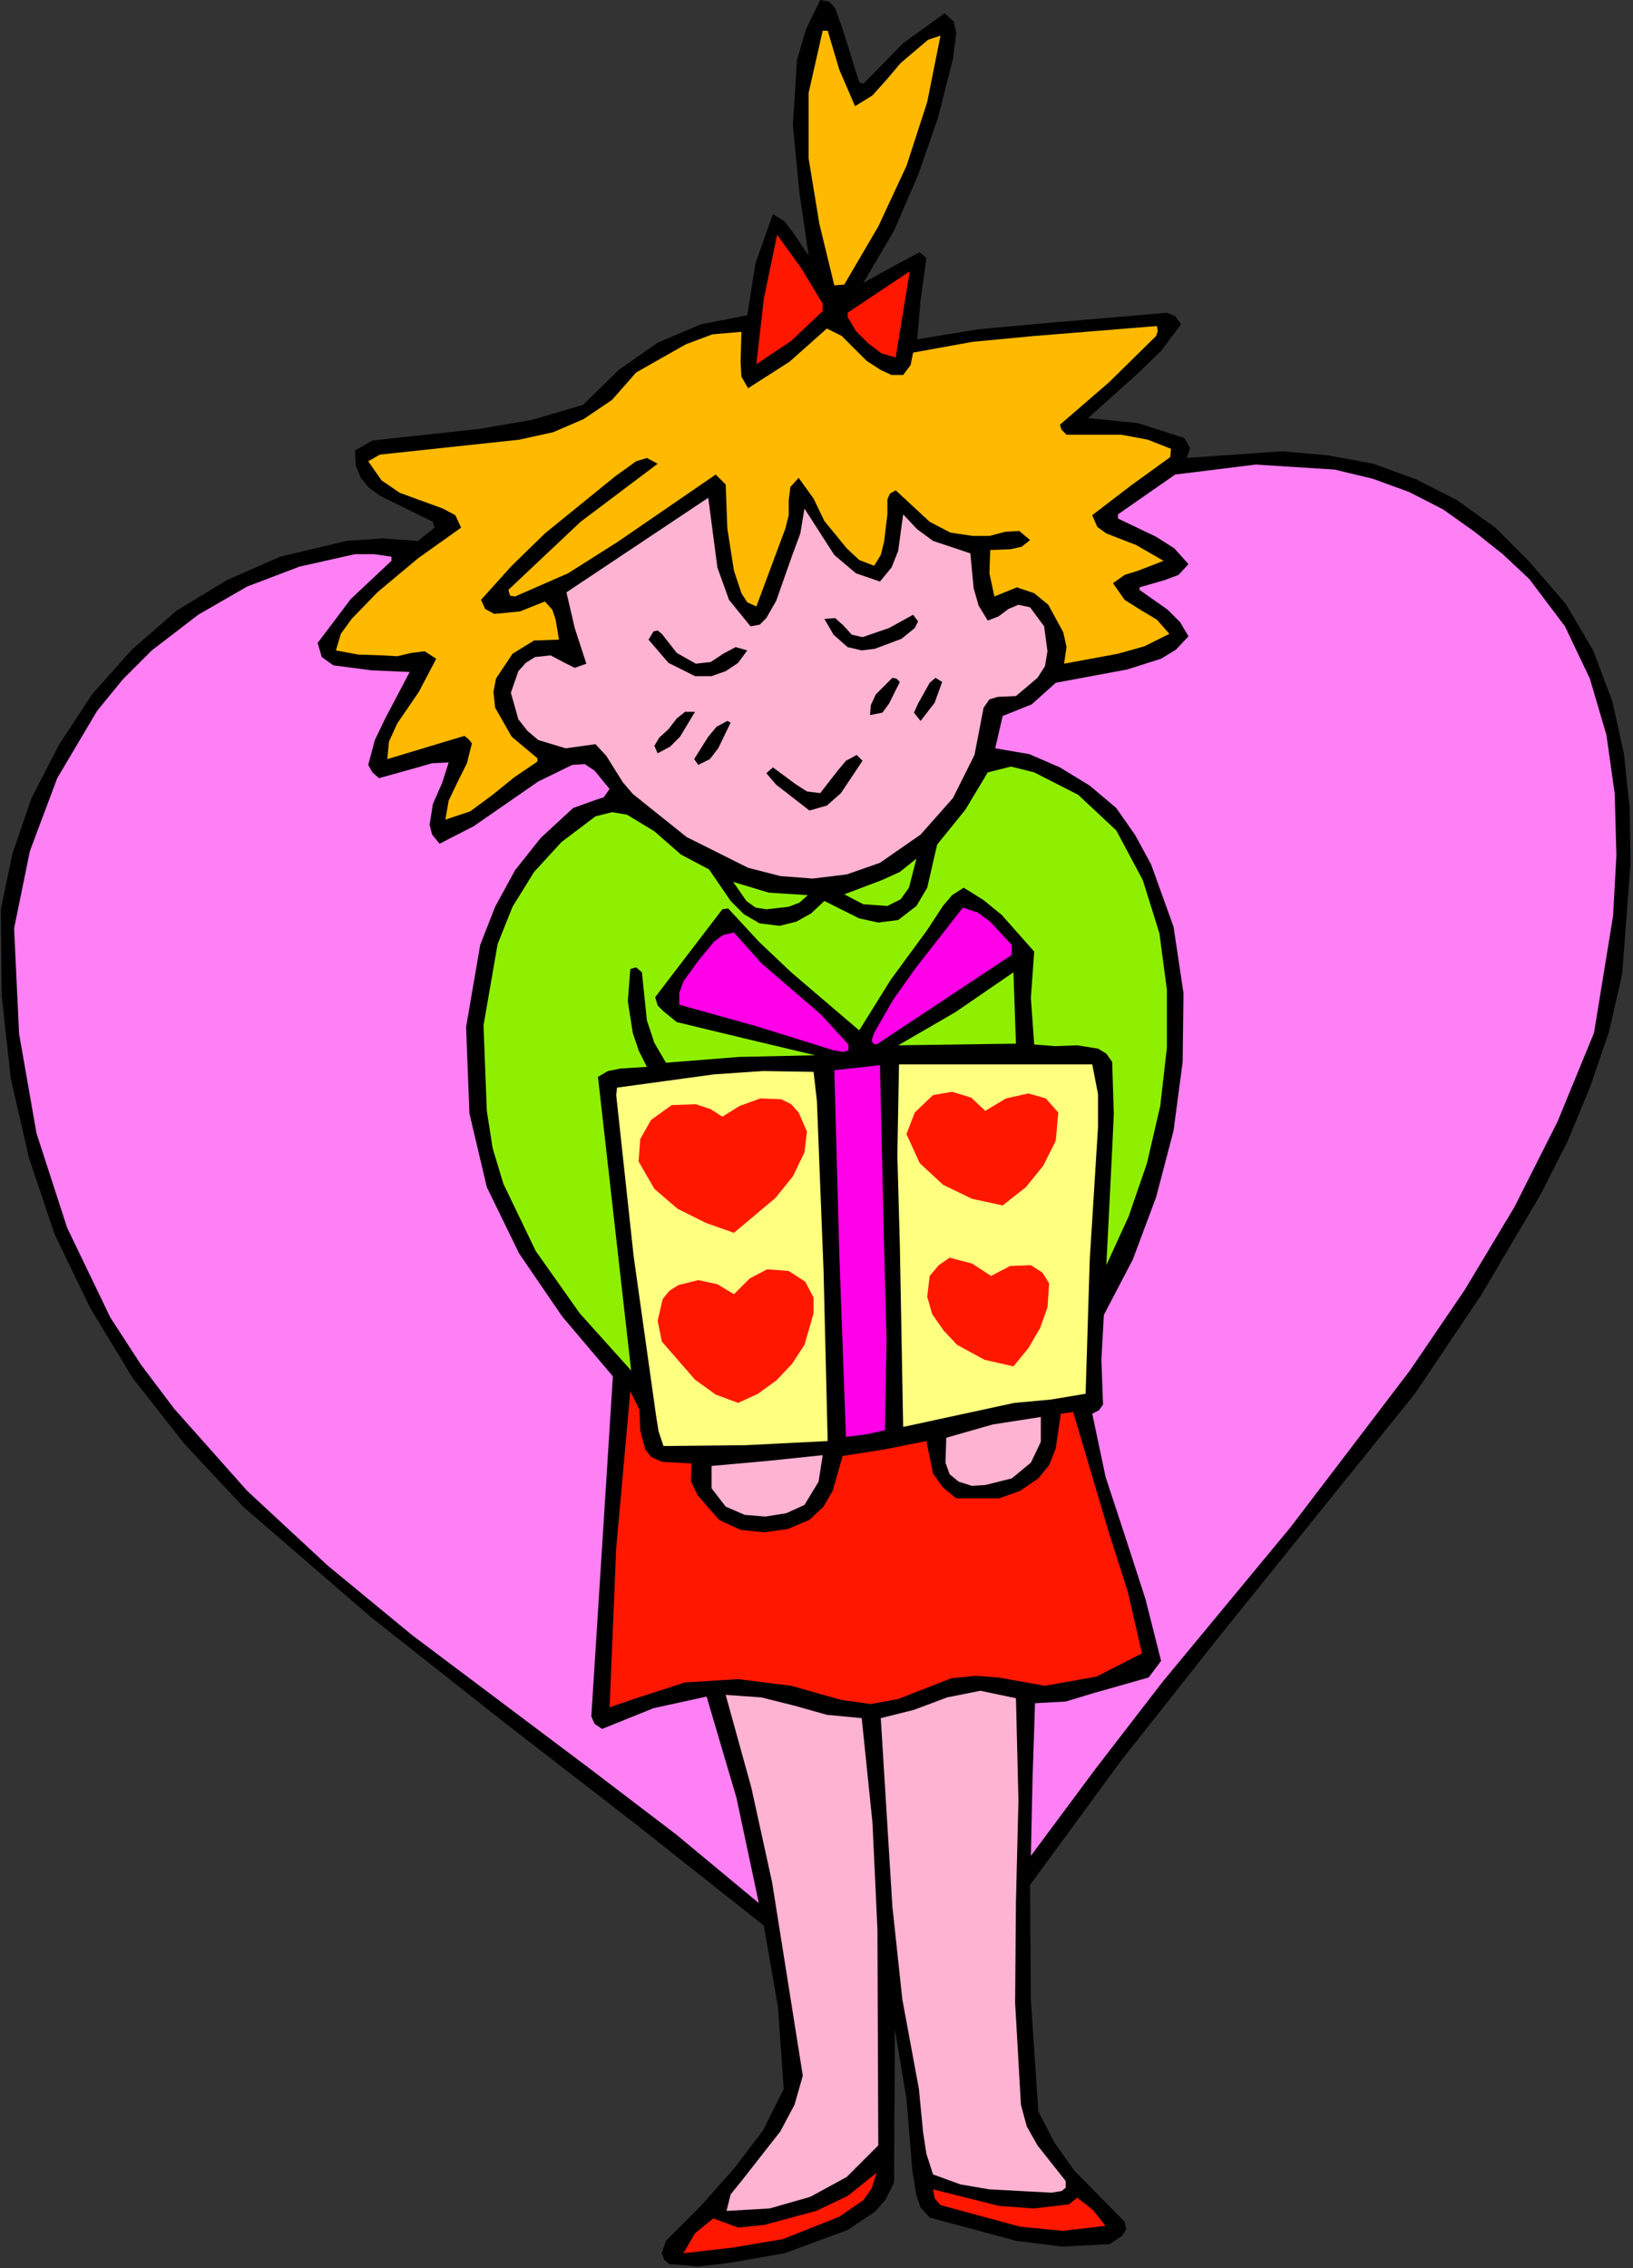
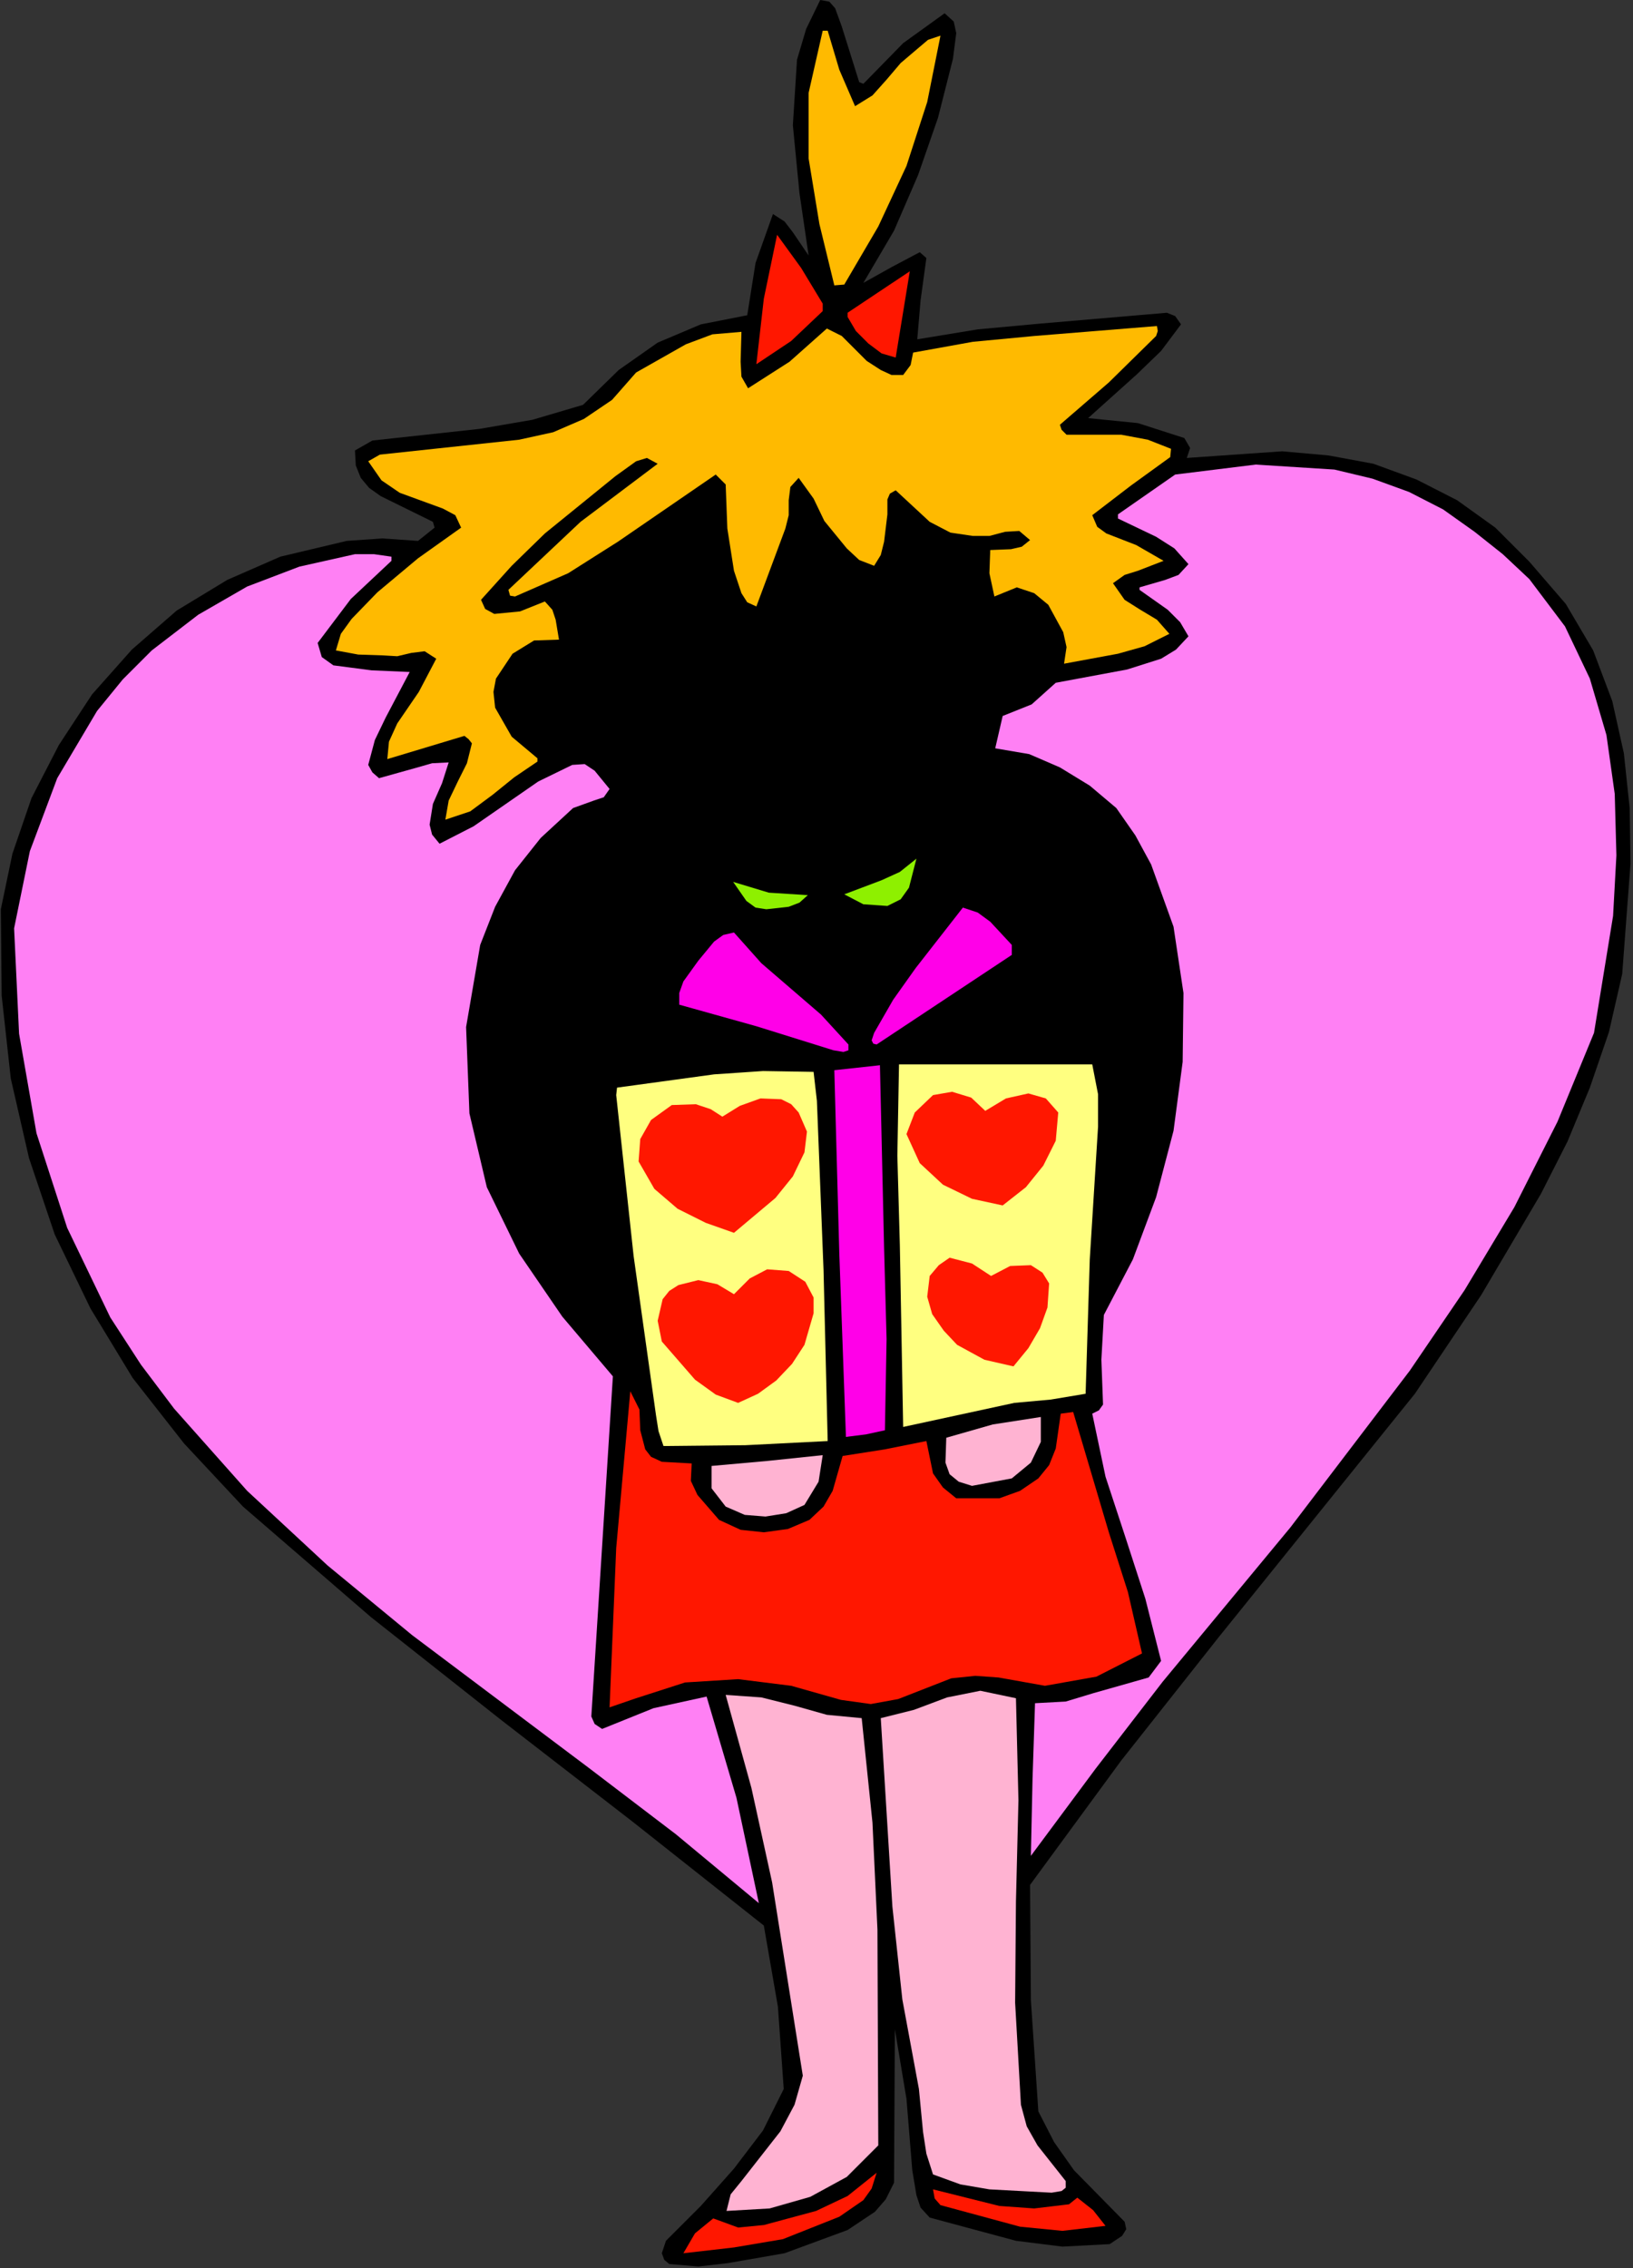
<svg xmlns="http://www.w3.org/2000/svg" xmlns:ns1="http://sodipodi.sourceforge.net/DTD/sodipodi-0.dtd" xmlns:ns2="http://www.inkscape.org/namespaces/inkscape" version="1.0" width="50.013mm" height="69.444mm" id="svg86" ns1:docname="JSFES005.WMF">
  <rect width="100%" height="100%" fill="#333333" stroke="none" />
  <ns1:namedview pagecolor="#ffffff" bordercolor="#666666" borderopacity="1" objecttolerance="10" gridtolerance="10" guidetolerance="10" ns2:pageopacity="0" ns2:pageshadow="2" ns2:window-width="640" ns2:window-height="480" id="namedview88" />
  <defs id="defs6">
    <clipPath clipPathUnits="userSpaceOnUse" id="clipWmfPath1">
      <path d="M 0,0 L 188.928,0 L 188.928,262.368 L 0,262.368 z" id="path2" />
    </clipPath>
    <pattern id="WMFhbasepattern" patternUnits="userSpaceOnUse" width="6" height="6" x="0" y="0" />
  </defs>
  <path style="fill:#000000;fill-rule:evenodd;fill-opacity:1;stroke:none;" clip-path="url(#clipWmfPath1)" d="  M 99.456,9.504   L 99.936,9.696   L 100.32,9.312   L 104.544,4.992   L 109.344,1.536   L 110.4,2.496   L 110.688,3.84   L 110.304,6.816   L 108.576,13.632   L 106.272,20.256   L 103.488,26.688   L 99.936,32.736   L 103.2,30.912   L 106.464,29.184   L 107.232,29.856   L 106.56,34.752   L 106.176,39.264   L 113.184,38.112   L 120.48,37.44   L 135.072,36.192   L 136.032,36.576   L 136.704,37.536   L 134.4,40.608   L 131.616,43.296   L 125.952,48.384   L 131.712,48.96   L 137.088,50.688   L 137.76,51.84   L 137.376,52.992   L 148.416,52.224   L 153.792,52.704   L 158.976,53.664   L 163.968,55.488   L 168.672,57.888   L 173.088,61.056   L 177.024,64.992   L 181.248,69.888   L 184.416,75.264   L 186.624,81.12   L 187.968,87.168   L 188.64,93.504   L 188.736,99.936   L 187.776,112.704   L 186.24,119.424   L 184.032,125.856   L 181.44,132.096   L 178.368,138.144   L 171.456,149.856   L 163.776,161.28   L 141.024,189.504   L 129.792,203.712   L 119.232,218.112   L 119.328,231.456   L 120.192,244.32   L 122.016,247.872   L 124.32,251.136   L 130.176,257.088   L 130.368,257.952   L 129.888,258.72   L 128.448,259.68   L 122.976,259.968   L 117.6,259.296   L 107.616,256.608   L 106.56,255.456   L 106.08,254.016   L 105.6,251.136   L 104.928,242.88   L 103.584,234.816   L 103.488,252.576   L 102.528,254.496   L 101.28,255.936   L 98.112,258.048   L 90.816,260.736   L 84.192,261.888   L 80.832,262.272   L 77.472,261.984   L 76.896,261.504   L 76.608,260.736   L 77.088,259.296   L 81.12,255.264   L 84.96,250.944   L 88.32,246.528   L 90.72,241.728   L 90.048,232.224   L 88.416,222.816   L 73.248,210.816   L 57.984,199.008   L 42.912,187.104   L 28.128,174.336   L 21.312,167.04   L 15.36,159.456   L 10.464,151.392   L 6.336,142.848   L 3.36,134.016   L 1.248,124.8   L 0.192,115.2   L 0.096,105.216   L 1.44,98.784   L 3.648,92.352   L 6.816,86.208   L 10.656,80.352   L 15.264,75.168   L 20.448,70.656   L 26.304,67.104   L 32.448,64.416   L 40.128,62.592   L 44.256,62.304   L 48.384,62.592   L 50.304,61.056   L 50.112,60.384   L 44.064,57.408   L 42.72,56.448   L 41.76,55.296   L 41.184,53.856   L 41.088,52.128   L 43.104,50.976   L 55.488,49.632   L 61.632,48.576   L 67.488,46.848   L 71.616,42.816   L 76.128,39.648   L 81.12,37.536   L 86.496,36.48   L 87.456,30.432   L 89.472,24.768   L 90.816,25.632   L 91.776,26.88   L 93.6,29.568   L 92.544,22.368   L 91.776,14.496   L 92.256,6.912   L 93.312,3.36   L 94.944,0   L 96,0.192   L 96.672,0.96   L 97.44,3.072   L 99.456,9.504  z " id="path8" />
  <path style="fill:#ffba00;fill-rule:evenodd;fill-opacity:1;stroke:none;" clip-path="url(#clipWmfPath1)" d="  M 95.808,3.552   L 97.152,8.064   L 98.976,12.288   L 100.992,11.04   L 102.624,9.216   L 104.256,7.296   L 106.176,5.664   L 107.424,4.608   L 108.864,4.128   L 107.328,11.808   L 104.928,19.2   L 101.664,26.208   L 97.728,32.928   L 96.576,33.024   L 94.848,25.92   L 93.6,18.336   L 93.6,10.752   L 95.232,3.552   L 95.808,3.552  z " id="path10" />
  <path style="fill:#ff1700;fill-rule:evenodd;fill-opacity:1;stroke:none;" clip-path="url(#clipWmfPath1)" d="  M 95.232,35.136   L 95.232,36   L 91.584,39.456   L 87.552,42.144   L 88.416,34.56   L 89.952,27.168   L 92.736,31.008   L 95.232,35.136  z " id="path12" />
  <path style="fill:#ff1700;fill-rule:evenodd;fill-opacity:1;stroke:none;" clip-path="url(#clipWmfPath1)" d="  M 103.68,41.376   L 102.048,40.896   L 100.512,39.744   L 99.072,38.304   L 98.112,36.672   L 98.112,36.192   L 105.312,31.392   L 103.68,41.376  z " id="path14" />
  <path style="fill:#ffba00;fill-rule:evenodd;fill-opacity:1;stroke:none;" clip-path="url(#clipWmfPath1)" d="  M 133.824,38.88   L 128.352,44.256   L 122.688,49.152   L 122.88,49.728   L 123.456,50.304   L 129.792,50.304   L 132.864,50.88   L 135.552,51.936   L 135.456,52.896   L 130.944,56.16   L 126.432,59.616   L 127.008,60.96   L 128.064,61.728   L 131.52,63.072   L 134.688,64.896   L 131.712,66.048   L 130.176,66.528   L 128.832,67.488   L 130.176,69.408   L 132,70.56   L 133.92,71.712   L 135.36,73.344   L 132.48,74.784   L 129.408,75.648   L 123.168,76.8   L 123.456,74.88   L 123.072,73.152   L 121.344,69.984   L 119.712,68.64   L 117.696,67.968   L 115.104,69.024   L 114.528,66.336   L 114.624,63.648   L 117.024,63.552   L 118.272,63.264   L 119.232,62.496   L 117.984,61.44   L 116.352,61.536   L 114.528,62.016   L 112.608,62.016   L 110.016,61.632   L 107.616,60.384   L 103.68,56.736   L 103.008,57.12   L 102.72,57.792   L 102.72,59.52   L 102.336,62.688   L 101.952,64.224   L 101.184,65.472   L 99.456,64.8   L 98.016,63.456   L 95.424,60.288   L 94.176,57.696   L 92.448,55.296   L 91.488,56.352   L 91.296,57.888   L 91.296,59.616   L 90.912,61.152   L 87.552,70.176   L 86.496,69.696   L 85.824,68.64   L 84.96,66.048   L 84.192,61.152   L 84,56.064   L 82.848,54.912   L 71.52,62.688   L 65.76,66.336   L 59.616,69.024   L 59.04,68.928   L 58.848,68.256   L 67.2,60.384   L 76.128,53.664   L 74.88,52.992   L 73.632,53.376   L 71.232,55.104   L 63.072,61.728   L 59.232,65.472   L 55.68,69.408   L 56.16,70.464   L 57.216,71.04   L 60.192,70.752   L 63.072,69.6   L 63.936,70.56   L 64.32,71.712   L 64.704,74.016   L 61.824,74.112   L 59.328,75.648   L 57.408,78.528   L 57.12,80.064   L 57.312,81.888   L 59.232,85.248   L 62.208,87.744   L 62.208,88.128   L 59.52,89.952   L 57.024,91.968   L 54.432,93.888   L 51.552,94.848   L 51.936,92.64   L 52.992,90.432   L 54.048,88.32   L 54.624,86.016   L 54.24,85.536   L 53.76,85.152   L 44.832,87.84   L 45.024,85.824   L 45.984,83.712   L 48.48,80.064   L 50.496,76.224   L 49.152,75.36   L 47.616,75.552   L 45.984,75.936   L 44.352,75.84   L 41.472,75.744   L 38.88,75.264   L 39.456,73.344   L 40.704,71.616   L 43.68,68.544   L 48.384,64.608   L 53.376,61.056   L 52.704,59.616   L 51.264,58.848   L 46.272,57.024   L 44.16,55.584   L 42.624,53.376   L 43.968,52.608   L 52.032,51.744   L 60.096,50.88   L 64.032,50.016   L 67.584,48.48   L 70.848,46.272   L 73.632,43.104   L 79.392,39.84   L 82.464,38.688   L 85.824,38.4   L 85.728,41.856   L 85.824,43.584   L 86.592,44.928   L 91.392,41.856   L 95.712,38.016   L 97.44,38.88   L 98.88,40.32   L 100.32,41.76   L 101.952,42.816   L 103.2,43.392   L 104.544,43.392   L 105.408,42.24   L 105.696,40.8   L 112.608,39.552   L 119.712,38.88   L 133.92,37.728   L 134.016,38.304   L 133.824,38.88  z " id="path16" />
  <path style="fill:#ff80f4;fill-rule:evenodd;fill-opacity:1;stroke:none;" clip-path="url(#clipWmfPath1)" d="  M 177.024,67.008   L 181.152,72.48   L 184.032,78.528   L 185.952,85.056   L 186.912,91.872   L 187.104,98.976   L 186.72,105.984   L 184.512,119.52   L 180.288,129.792   L 175.296,139.68   L 169.536,149.28   L 163.2,158.592   L 149.376,176.736   L 134.592,194.592   L 126.816,204.672   L 119.328,214.752   L 119.52,205.824   L 119.808,197.088   L 123.36,196.896   L 126.528,195.936   L 132.96,194.112   L 134.4,192.192   L 132.576,184.992   L 130.272,177.888   L 127.968,170.88   L 126.432,163.584   L 127.2,163.2   L 127.68,162.528   L 127.488,157.344   L 127.776,152.16   L 131.136,145.728   L 133.824,138.528   L 135.84,130.848   L 136.896,122.88   L 136.992,114.912   L 135.84,107.232   L 133.248,100.032   L 131.424,96.672   L 129.216,93.504   L 126.144,90.912   L 122.688,88.8   L 119.136,87.264   L 115.2,86.592   L 116.064,82.848   L 119.424,81.504   L 122.208,79.008   L 130.464,77.472   L 134.4,76.224   L 136.128,75.168   L 137.568,73.632   L 136.608,72   L 135.168,70.56   L 131.904,68.256   L 131.904,67.968   L 134.88,67.104   L 136.416,66.528   L 137.568,65.28   L 135.936,63.456   L 133.824,62.112   L 129.408,60   L 129.408,59.52   L 136.032,54.912   L 145.344,53.76   L 154.464,54.336   L 158.88,55.392   L 163.104,56.928   L 167.04,58.944   L 170.688,61.536   L 173.952,64.128   L 177.024,67.008  z " id="path18" />
-   <path style="fill:#ffb3d2;fill-rule:evenodd;fill-opacity:1;stroke:none;" clip-path="url(#clipWmfPath1)" d="  M 86.88,72.48   L 87.936,72.288   L 88.704,71.52   L 89.856,69.504   L 91.68,64.32   L 92.64,61.728   L 93.12,58.848   L 96.576,64.224   L 99.072,66.336   L 101.856,67.296   L 103.2,65.664   L 103.968,63.744   L 104.544,59.52   L 106.176,61.248   L 108,62.592   L 112.32,64.032   L 112.704,68.064   L 113.28,70.08   L 114.336,71.808   L 115.584,71.328   L 116.736,70.464   L 117.888,69.984   L 119.232,70.272   L 120.864,72.48   L 121.248,75.36   L 120.96,77.088   L 120.096,78.432   L 117.6,80.544   L 115.488,80.64   L 114.528,80.928   L 113.856,81.888   L 112.8,87.36   L 110.304,92.352   L 106.56,96.576   L 101.856,99.84   L 98.016,101.184   L 94.08,101.664   L 90.336,101.376   L 86.592,100.416   L 79.488,96.864   L 73.248,91.872   L 72.096,90.528   L 71.136,88.992   L 70.176,87.456   L 68.928,86.112   L 65.472,86.592   L 62.304,85.632   L 61.056,84.576   L 60,83.232   L 59.136,80.16   L 60,77.664   L 60.864,76.704   L 61.92,76.032   L 63.744,75.84   L 65.184,76.608   L 66.528,77.28   L 67.872,76.8   L 66.528,72.672   L 65.568,68.544   L 81.984,57.6   L 83.04,65.664   L 84.384,69.408   L 86.88,72.48  z " id="path20" />
  <path style="fill:#ff80f4;fill-rule:evenodd;fill-opacity:1;stroke:none;" clip-path="url(#clipWmfPath1)" d="  M 45.312,64.416   L 45.312,64.896   L 40.608,69.312   L 36.768,74.4   L 37.248,76.032   L 38.592,76.992   L 43.008,77.568   L 47.424,77.76   L 44.64,83.04   L 43.392,85.632   L 42.624,88.512   L 43.104,89.376   L 43.872,90.048   L 48,88.896   L 50.016,88.32   L 51.936,88.224   L 51.168,90.624   L 50.112,93.024   L 49.728,95.424   L 50.016,96.576   L 50.88,97.632   L 54.816,95.616   L 58.56,93.024   L 62.304,90.432   L 66.24,88.512   L 67.68,88.416   L 68.832,89.184   L 70.56,91.296   L 69.888,92.256   L 68.736,92.64   L 66.336,93.504   L 62.592,96.96   L 59.616,100.704   L 57.312,104.928   L 55.584,109.344   L 53.952,118.848   L 54.336,128.832   L 56.352,137.376   L 60.096,145.056   L 65.088,152.352   L 70.944,159.264   L 68.448,198.624   L 68.832,199.488   L 69.696,200.064   L 75.648,197.664   L 81.792,196.32   L 85.248,208.032   L 87.84,220.224   L 78.24,212.256   L 68.16,204.576   L 47.712,189.216   L 37.92,181.152   L 28.608,172.512   L 20.16,163.008   L 16.32,157.92   L 12.768,152.448   L 7.776,142.08   L 4.224,131.136   L 2.208,119.616   L 1.632,107.424   L 3.456,98.496   L 6.624,90.048   L 11.232,82.272   L 14.208,78.624   L 17.568,75.264   L 22.944,71.136   L 28.608,67.872   L 34.656,65.568   L 41.088,64.128   L 43.296,64.128   L 45.312,64.416  z " id="path22" />
  <path style="fill:#000000;fill-rule:evenodd;fill-opacity:1;stroke:none;" clip-path="url(#clipWmfPath1)" d="  M 99.84,73.728   L 102.912,72.672   L 105.696,71.136   L 106.272,71.904   L 105.888,72.672   L 104.352,73.92   L 101.28,75.072   L 99.744,75.264   L 98.112,74.88   L 96.48,73.44   L 95.424,71.616   L 96.672,71.52   L 97.632,72.384   L 98.592,73.44   L 99.84,73.728  z " id="path24" />
-   <path style="fill:#000000;fill-rule:evenodd;fill-opacity:1;stroke:none;" clip-path="url(#clipWmfPath1)" d="  M 80.544,76.8   L 82.272,76.608   L 83.712,75.648   L 85.152,74.88   L 86.496,75.264   L 85.44,76.704   L 84,77.664   L 82.368,78.24   L 80.448,78.24   L 77.376,76.704   L 75.072,74.016   L 75.648,73.056   L 76.128,72.96   L 76.608,73.344   L 78.336,75.552   L 80.544,76.8  z " id="path26" />
  <path style="fill:#000000;fill-rule:evenodd;fill-opacity:1;stroke:none;" clip-path="url(#clipWmfPath1)" d="  M 104.16,78.912   L 102.912,81.408   L 102.144,82.464   L 100.704,82.752   L 100.8,81.6   L 101.376,80.352   L 103.296,78.432   L 103.776,78.528   L 104.16,78.912  z " id="path28" />
  <path style="fill:#000000;fill-rule:evenodd;fill-opacity:1;stroke:none;" clip-path="url(#clipWmfPath1)" d="  M 109.056,78.912   L 108.192,81.312   L 106.56,83.424   L 105.792,82.464   L 106.272,81.408   L 107.616,79.008   L 108.288,78.432   L 109.056,78.912  z " id="path30" />
  <path style="fill:#000000;fill-rule:evenodd;fill-opacity:1;stroke:none;" clip-path="url(#clipWmfPath1)" d="  M 80.448,82.368   L 78.72,85.248   L 77.568,86.4   L 76.128,87.168   L 75.744,86.304   L 76.32,85.344   L 77.376,84.384   L 78.336,83.136   L 79.296,82.368   L 80.448,82.368  z " id="path32" />
  <path style="fill:#000000;fill-rule:evenodd;fill-opacity:1;stroke:none;" clip-path="url(#clipWmfPath1)" d="  M 84.576,83.616   L 83.136,86.592   L 82.176,87.84   L 80.832,88.512   L 80.352,87.84   L 81.984,85.248   L 82.944,84.096   L 84.192,83.424   L 84.576,83.616  z " id="path34" />
  <path style="fill:#000000;fill-rule:evenodd;fill-opacity:1;stroke:none;" clip-path="url(#clipWmfPath1)" d="  M 99.84,88.032   L 97.344,91.776   L 95.712,93.216   L 93.696,93.792   L 91.104,91.776   L 89.856,90.816   L 88.704,89.472   L 89.472,88.8   L 92.064,90.72   L 93.408,91.584   L 94.944,91.776   L 96.96,89.184   L 97.92,88.032   L 99.168,87.36   L 99.84,88.032  z " id="path36" />
-   <path style="fill:#8ef000;fill-rule:evenodd;fill-opacity:1;stroke:none;" clip-path="url(#clipWmfPath1)" d="  M 129.216,96.096   L 132.288,101.856   L 134.208,108   L 135.072,114.528   L 135.072,121.248   L 134.304,127.968   L 132.768,134.592   L 130.656,140.736   L 128.064,146.4   L 128.64,134.976   L 128.928,128.928   L 128.736,122.88   L 128.064,121.92   L 127.104,121.344   L 124.704,120.96   L 122.112,121.056   L 119.712,120.864   L 119.328,115.488   L 119.712,110.112   L 115.968,105.888   L 113.856,104.16   L 111.552,102.72   L 110.208,103.584   L 109.152,104.832   L 107.328,107.616   L 103.104,113.376   L 99.456,119.232   L 91.584,112.512   L 87.84,108.96   L 84.288,105.12   L 83.616,105.216   L 75.84,115.392   L 76.128,116.352   L 76.8,117.024   L 78.336,118.272   L 86.304,120.192   L 94.368,122.112   L 85.536,122.304   L 77.088,122.976   L 75.744,120.672   L 74.88,118.08   L 74.304,112.512   L 73.632,111.936   L 72.96,112.128   L 72.672,115.872   L 73.248,119.52   L 73.92,121.536   L 74.88,123.456   L 71.808,123.648   L 70.368,123.936   L 69.216,124.608   L 73.056,158.592   L 67.104,151.968   L 62.016,144.768   L 58.272,136.992   L 57.024,132.864   L 56.352,128.544   L 55.968,118.656   L 57.6,109.248   L 59.328,104.928   L 61.824,100.896   L 64.992,97.44   L 68.928,94.464   L 70.848,93.984   L 72.576,94.272   L 75.744,96.192   L 78.816,98.88   L 82.08,100.608   L 84.576,104.256   L 86.112,105.792   L 87.936,106.848   L 90.24,107.136   L 92.16,106.656   L 93.888,105.696   L 95.424,104.256   L 99.456,106.272   L 101.664,106.752   L 103.968,106.464   L 106.08,104.832   L 107.328,102.72   L 108.48,97.728   L 111.744,93.696   L 114.336,89.376   L 117.024,88.704   L 119.712,89.376   L 124.8,91.968   L 129.216,96.096  z " id="path38" />
  <path style="fill:#8ef000;fill-rule:evenodd;fill-opacity:1;stroke:none;" clip-path="url(#clipWmfPath1)" d="  M 102.72,104.832   L 99.936,104.64   L 97.728,103.488   L 102.048,101.856   L 104.16,100.896   L 106.08,99.36   L 105.216,102.72   L 104.256,104.064   L 102.72,104.832  z " id="path40" />
  <path style="fill:#8ef000;fill-rule:evenodd;fill-opacity:1;stroke:none;" clip-path="url(#clipWmfPath1)" d="  M 93.504,103.584   L 92.544,104.448   L 91.296,104.928   L 88.704,105.216   L 87.456,105.024   L 86.4,104.256   L 84.864,102.048   L 88.992,103.296   L 93.504,103.584  z " id="path42" />
  <path style="fill:#ff00e8;fill-rule:evenodd;fill-opacity:1;stroke:none;" clip-path="url(#clipWmfPath1)" d="  M 117.12,109.344   L 117.12,110.496   L 101.472,120.864   L 101.088,120.768   L 100.896,120.384   L 101.184,119.52   L 103.392,115.68   L 105.984,112.032   L 111.456,105.024   L 113.184,105.6   L 114.624,106.656   L 117.12,109.344  z " id="path44" />
  <path style="fill:#ff00e8;fill-rule:evenodd;fill-opacity:1;stroke:none;" clip-path="url(#clipWmfPath1)" d="  M 84.96,107.904   L 88.128,111.456   L 91.584,114.432   L 95.04,117.408   L 98.208,120.864   L 98.208,121.536   L 97.632,121.728   L 96.48,121.536   L 87.552,118.752   L 78.624,116.256   L 78.624,114.912   L 79.104,113.568   L 80.832,111.168   L 82.656,108.96   L 83.712,108.192   L 84.96,107.904  z " id="path46" />
-   <path style="fill:#8ef000;fill-rule:evenodd;fill-opacity:1;stroke:none;" clip-path="url(#clipWmfPath1)" d="  M 117.6,120.768   L 103.968,120.96   L 110.592,117.12   L 117.312,112.512   L 117.6,120.768  z " id="path48" />
  <path style="fill:#ffff80;fill-rule:evenodd;fill-opacity:1;stroke:none;" clip-path="url(#clipWmfPath1)" d="  M 126.432,123.168   L 127.104,126.624   L 127.104,130.368   L 126.144,145.728   L 125.664,161.28   L 121.632,161.952   L 117.408,162.336   L 104.544,165.12   L 104.16,144.096   L 103.872,133.728   L 104.064,123.168   L 126.432,123.168  z " id="path50" />
  <path style="fill:#ff00e8;fill-rule:evenodd;fill-opacity:1;stroke:none;" clip-path="url(#clipWmfPath1)" d="  M 101.856,123.264   L 102.336,144.384   L 102.624,154.944   L 102.432,165.504   L 100.224,165.984   L 97.92,166.272   L 97.152,145.056   L 96.576,123.84   L 101.856,123.264  z " id="path52" />
  <path style="fill:#ffff80;fill-rule:evenodd;fill-opacity:1;stroke:none;" clip-path="url(#clipWmfPath1)" d="  M 94.56,127.392   L 95.328,146.976   L 95.808,166.752   L 86.304,167.232   L 76.8,167.328   L 76.224,165.6   L 75.936,163.776   L 73.344,145.344   L 71.328,126.72   L 71.424,125.856   L 82.656,124.32   L 88.32,123.936   L 94.176,124.032   L 94.56,127.392  z " id="path54" />
  <path style="fill:#ff1700;fill-rule:evenodd;fill-opacity:1;stroke:none;" clip-path="url(#clipWmfPath1)" d="  M 114.048,128.544   L 116.448,127.104   L 119.04,126.528   L 121.056,127.104   L 122.496,128.736   L 122.208,132   L 120.768,134.88   L 118.752,137.376   L 116.064,139.488   L 112.512,138.72   L 109.152,137.088   L 106.464,134.592   L 104.928,131.232   L 105.888,128.736   L 108,126.72   L 110.208,126.336   L 112.416,127.008   L 114.048,128.544  z " id="path56" />
  <path style="fill:#ff1700;fill-rule:evenodd;fill-opacity:1;stroke:none;" clip-path="url(#clipWmfPath1)" d="  M 92.448,128.736   L 93.408,130.944   L 93.12,133.344   L 91.776,136.128   L 89.76,138.624   L 84.96,142.656   L 81.696,141.504   L 78.432,139.872   L 75.744,137.568   L 73.92,134.4   L 74.112,131.808   L 75.36,129.6   L 77.76,127.872   L 80.544,127.776   L 82.272,128.352   L 83.616,129.216   L 85.632,127.968   L 88.032,127.104   L 90.432,127.2   L 91.584,127.776   L 92.448,128.736  z " id="path58" />
  <path style="fill:#ff1700;fill-rule:evenodd;fill-opacity:1;stroke:none;" clip-path="url(#clipWmfPath1)" d="  M 115.104,130.272   L 116.928,128.64   L 119.328,128.256   L 120.288,128.64   L 120.576,129.6   L 120.192,132.096   L 119.136,134.304   L 117.408,136.224   L 115.296,137.664   L 111.168,136.416   L 109.344,135.36   L 107.808,133.632   L 107.04,131.808   L 107.232,129.792   L 108.192,128.736   L 109.344,128.16   L 111.072,128.064   L 112.32,129.024   L 113.472,130.08   L 115.104,130.272  z " id="path60" />
  <path style="fill:#ff1700;fill-rule:evenodd;fill-opacity:1;stroke:none;" clip-path="url(#clipWmfPath1)" d="  M 91.584,130.368   L 91.2,133.536   L 89.664,136.224   L 84.96,140.64   L 82.176,140.064   L 79.584,138.816   L 77.472,136.992   L 75.84,134.592   L 75.936,132.288   L 76.8,130.368   L 78.048,129.6   L 79.488,129.408   L 82.368,129.888   L 82.848,131.136   L 83.04,131.904   L 83.616,132.384   L 84.768,131.52   L 85.728,130.272   L 86.784,129.216   L 88.32,128.736   L 90.24,129.024   L 91.104,129.504   L 91.584,130.368  z " id="path62" />
  <path style="fill:#ff1700;fill-rule:evenodd;fill-opacity:1;stroke:none;" clip-path="url(#clipWmfPath1)" d="  M 114.72,147.648   L 116.928,146.496   L 119.328,146.4   L 120.672,147.264   L 121.44,148.512   L 121.248,151.296   L 120.384,153.696   L 119.04,156   L 117.312,158.112   L 113.952,157.344   L 110.784,155.616   L 109.248,153.984   L 107.904,152.064   L 107.328,150.048   L 107.616,147.648   L 108.672,146.4   L 109.92,145.536   L 112.512,146.208   L 114.72,147.648  z " id="path64" />
  <path style="fill:#ff1700;fill-rule:evenodd;fill-opacity:1;stroke:none;" clip-path="url(#clipWmfPath1)" d="  M 93.216,148.32   L 94.176,150.144   L 94.176,151.968   L 93.12,155.616   L 91.68,157.824   L 89.856,159.744   L 87.744,161.28   L 85.44,162.336   L 82.848,161.376   L 80.448,159.648   L 76.608,155.232   L 76.128,152.832   L 76.704,150.336   L 77.472,149.376   L 78.528,148.704   L 80.832,148.128   L 83.04,148.608   L 84.96,149.76   L 86.784,147.936   L 88.8,146.88   L 91.296,147.072   L 93.216,148.32  z " id="path66" />
  <path style="fill:#ff1700;fill-rule:evenodd;fill-opacity:1;stroke:none;" clip-path="url(#clipWmfPath1)" d="  M 114.816,149.952   L 116.448,148.608   L 118.464,148.032   L 119.328,148.224   L 119.712,148.992   L 118.752,153.12   L 117.696,154.848   L 116.16,156.288   L 112.128,154.656   L 110.496,153.312   L 109.344,151.392   L 108.96,149.568   L 109.44,148.032   L 110.976,147.36   L 112.32,147.84   L 114.816,149.952  z " id="path68" />
  <path style="fill:#ff1700;fill-rule:evenodd;fill-opacity:1;stroke:none;" clip-path="url(#clipWmfPath1)" d="  M 92.736,150.528   L 92.064,153.696   L 90.528,156.48   L 88.32,158.88   L 85.44,160.32   L 83.04,159.648   L 80.832,158.112   L 79.104,156.096   L 77.952,153.696   L 78.24,151.392   L 78.816,150.432   L 79.872,149.856   L 82.752,150.144   L 85.056,151.968   L 86.976,149.952   L 87.936,149.088   L 89.184,148.512   L 91.392,148.8   L 92.736,150.528  z " id="path70" />
  <path style="fill:#ff1700;fill-rule:evenodd;fill-opacity:1;stroke:none;" clip-path="url(#clipWmfPath1)" d="  M 76.608,169.152   L 80.064,169.344   L 79.968,171.36   L 80.736,172.992   L 83.232,175.872   L 85.728,177.024   L 88.416,177.312   L 91.2,176.928   L 93.696,175.872   L 95.328,174.336   L 96.384,172.512   L 97.536,168.48   L 102.432,167.712   L 107.232,166.752   L 108,170.496   L 109.152,172.128   L 110.688,173.376   L 115.68,173.376   L 118.08,172.512   L 120.192,171.072   L 121.44,169.536   L 122.208,167.616   L 122.784,163.584   L 124.224,163.392   L 128.352,177.312   L 130.56,184.224   L 132.192,191.328   L 126.912,194.016   L 120.96,195.072   L 115.584,194.112   L 112.896,193.92   L 110.112,194.208   L 103.968,196.608   L 100.8,197.184   L 97.344,196.704   L 91.584,195.072   L 85.44,194.304   L 79.296,194.688   L 73.632,196.512   L 70.56,197.568   L 71.328,179.136   L 72.96,160.992   L 74.016,163.104   L 74.112,165.504   L 74.688,167.712   L 75.36,168.576   L 76.608,169.152  z " id="path72" />
-   <path style="fill:#ffb3d2;fill-rule:evenodd;fill-opacity:1;stroke:none;" clip-path="url(#clipWmfPath1)" d="  M 120.48,166.848   L 119.328,169.248   L 117.12,171.072   L 114.048,171.84   L 112.512,171.936   L 110.976,171.456   L 109.92,170.592   L 109.44,169.248   L 109.536,166.368   L 114.912,164.832   L 120.48,163.968   L 120.48,166.848  z " id="path74" />
+   <path style="fill:#ffb3d2;fill-rule:evenodd;fill-opacity:1;stroke:none;" clip-path="url(#clipWmfPath1)" d="  M 120.48,166.848   L 119.328,169.248   L 117.12,171.072   L 112.512,171.936   L 110.976,171.456   L 109.92,170.592   L 109.44,169.248   L 109.536,166.368   L 114.912,164.832   L 120.48,163.968   L 120.48,166.848  z " id="path74" />
  <path style="fill:#ffb3d2;fill-rule:evenodd;fill-opacity:1;stroke:none;" clip-path="url(#clipWmfPath1)" d="  M 93.12,174.144   L 91.008,175.104   L 88.608,175.488   L 86.208,175.296   L 84,174.336   L 82.368,172.224   L 82.368,169.632   L 88.8,169.056   L 95.232,168.384   L 94.752,171.456   L 93.12,174.144  z " id="path76" />
  <path style="fill:#ffb3d2;fill-rule:evenodd;fill-opacity:1;stroke:none;" clip-path="url(#clipWmfPath1)" d="  M 117.6,196.512   L 117.888,208.32   L 117.6,220.032   L 117.504,231.744   L 118.176,243.552   L 118.848,246.048   L 120.096,248.256   L 123.36,252.384   L 123.36,253.152   L 122.88,253.536   L 121.728,253.728   L 114.528,253.344   L 111.168,252.768   L 108,251.616   L 107.232,249.216   L 106.848,246.72   L 106.368,241.728   L 104.448,231.36   L 103.296,220.608   L 101.952,198.816   L 105.792,197.856   L 109.632,196.416   L 113.472,195.648   L 117.6,196.512  z " id="path78" />
  <path style="fill:#ffb3d2;fill-rule:evenodd;fill-opacity:1;stroke:none;" clip-path="url(#clipWmfPath1)" d="  M 99.744,198.816   L 100.992,210.912   L 101.568,223.296   L 101.664,248.256   L 98.016,251.904   L 93.792,254.208   L 89.088,255.552   L 84.096,255.84   L 84.576,253.92   L 85.824,252.384   L 90.336,246.624   L 91.968,243.552   L 92.928,240.192   L 89.376,217.824   L 86.976,206.88   L 84,196.128   L 88.128,196.416   L 91.968,197.376   L 95.712,198.432   L 99.744,198.816  z " id="path80" />
  <path style="fill:#ff1700;fill-rule:evenodd;fill-opacity:1;stroke:none;" clip-path="url(#clipWmfPath1)" d="  M 90.624,259.104   L 84.96,260.064   L 79.104,260.736   L 80.448,258.432   L 82.56,256.704   L 85.44,257.76   L 88.416,257.472   L 94.464,255.84   L 98.112,254.112   L 101.472,251.424   L 100.896,253.248   L 99.936,254.592   L 97.152,256.512   L 90.624,259.104  z " id="path82" />
  <path style="fill:#ff1700;fill-rule:evenodd;fill-opacity:1;stroke:none;" clip-path="url(#clipWmfPath1)" d="  M 123.744,255.072   L 124.704,254.304   L 126.528,255.744   L 127.968,257.568   L 122.976,258.144   L 118.08,257.664   L 108.864,255.168   L 108.192,254.4   L 108,253.344   L 115.68,255.264   L 119.712,255.552   L 123.744,255.072  z " id="path84" />
</svg>